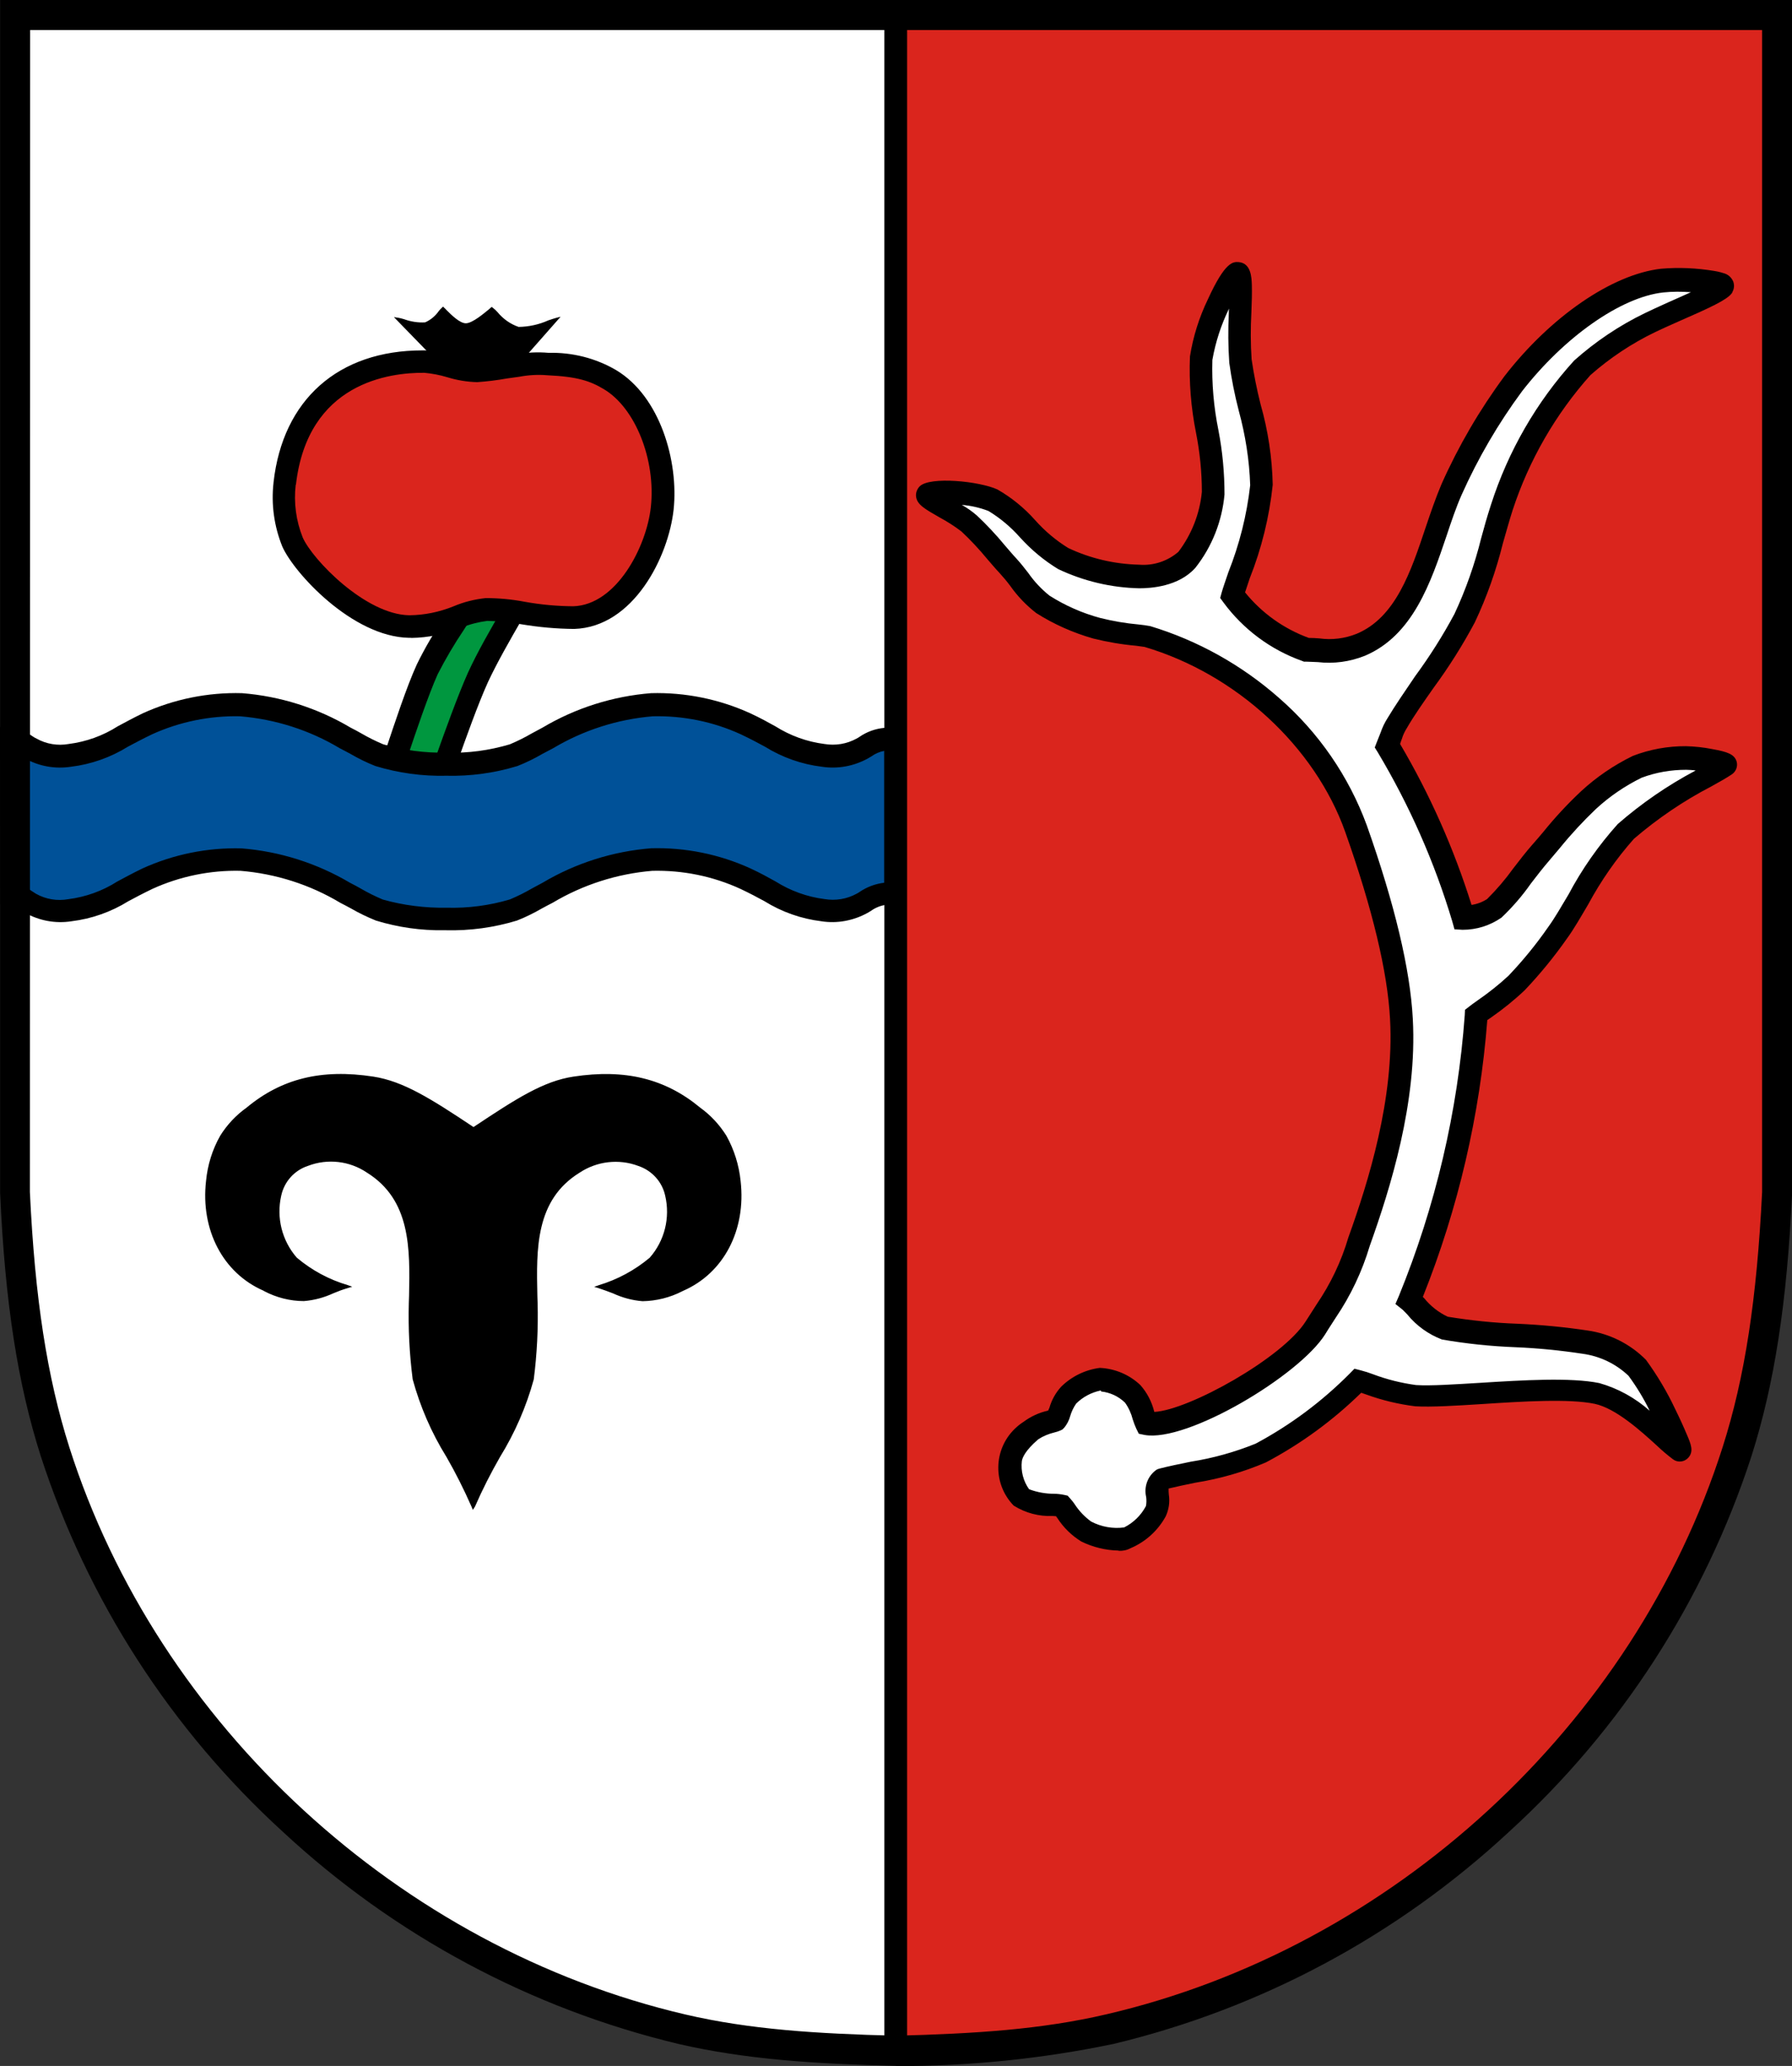
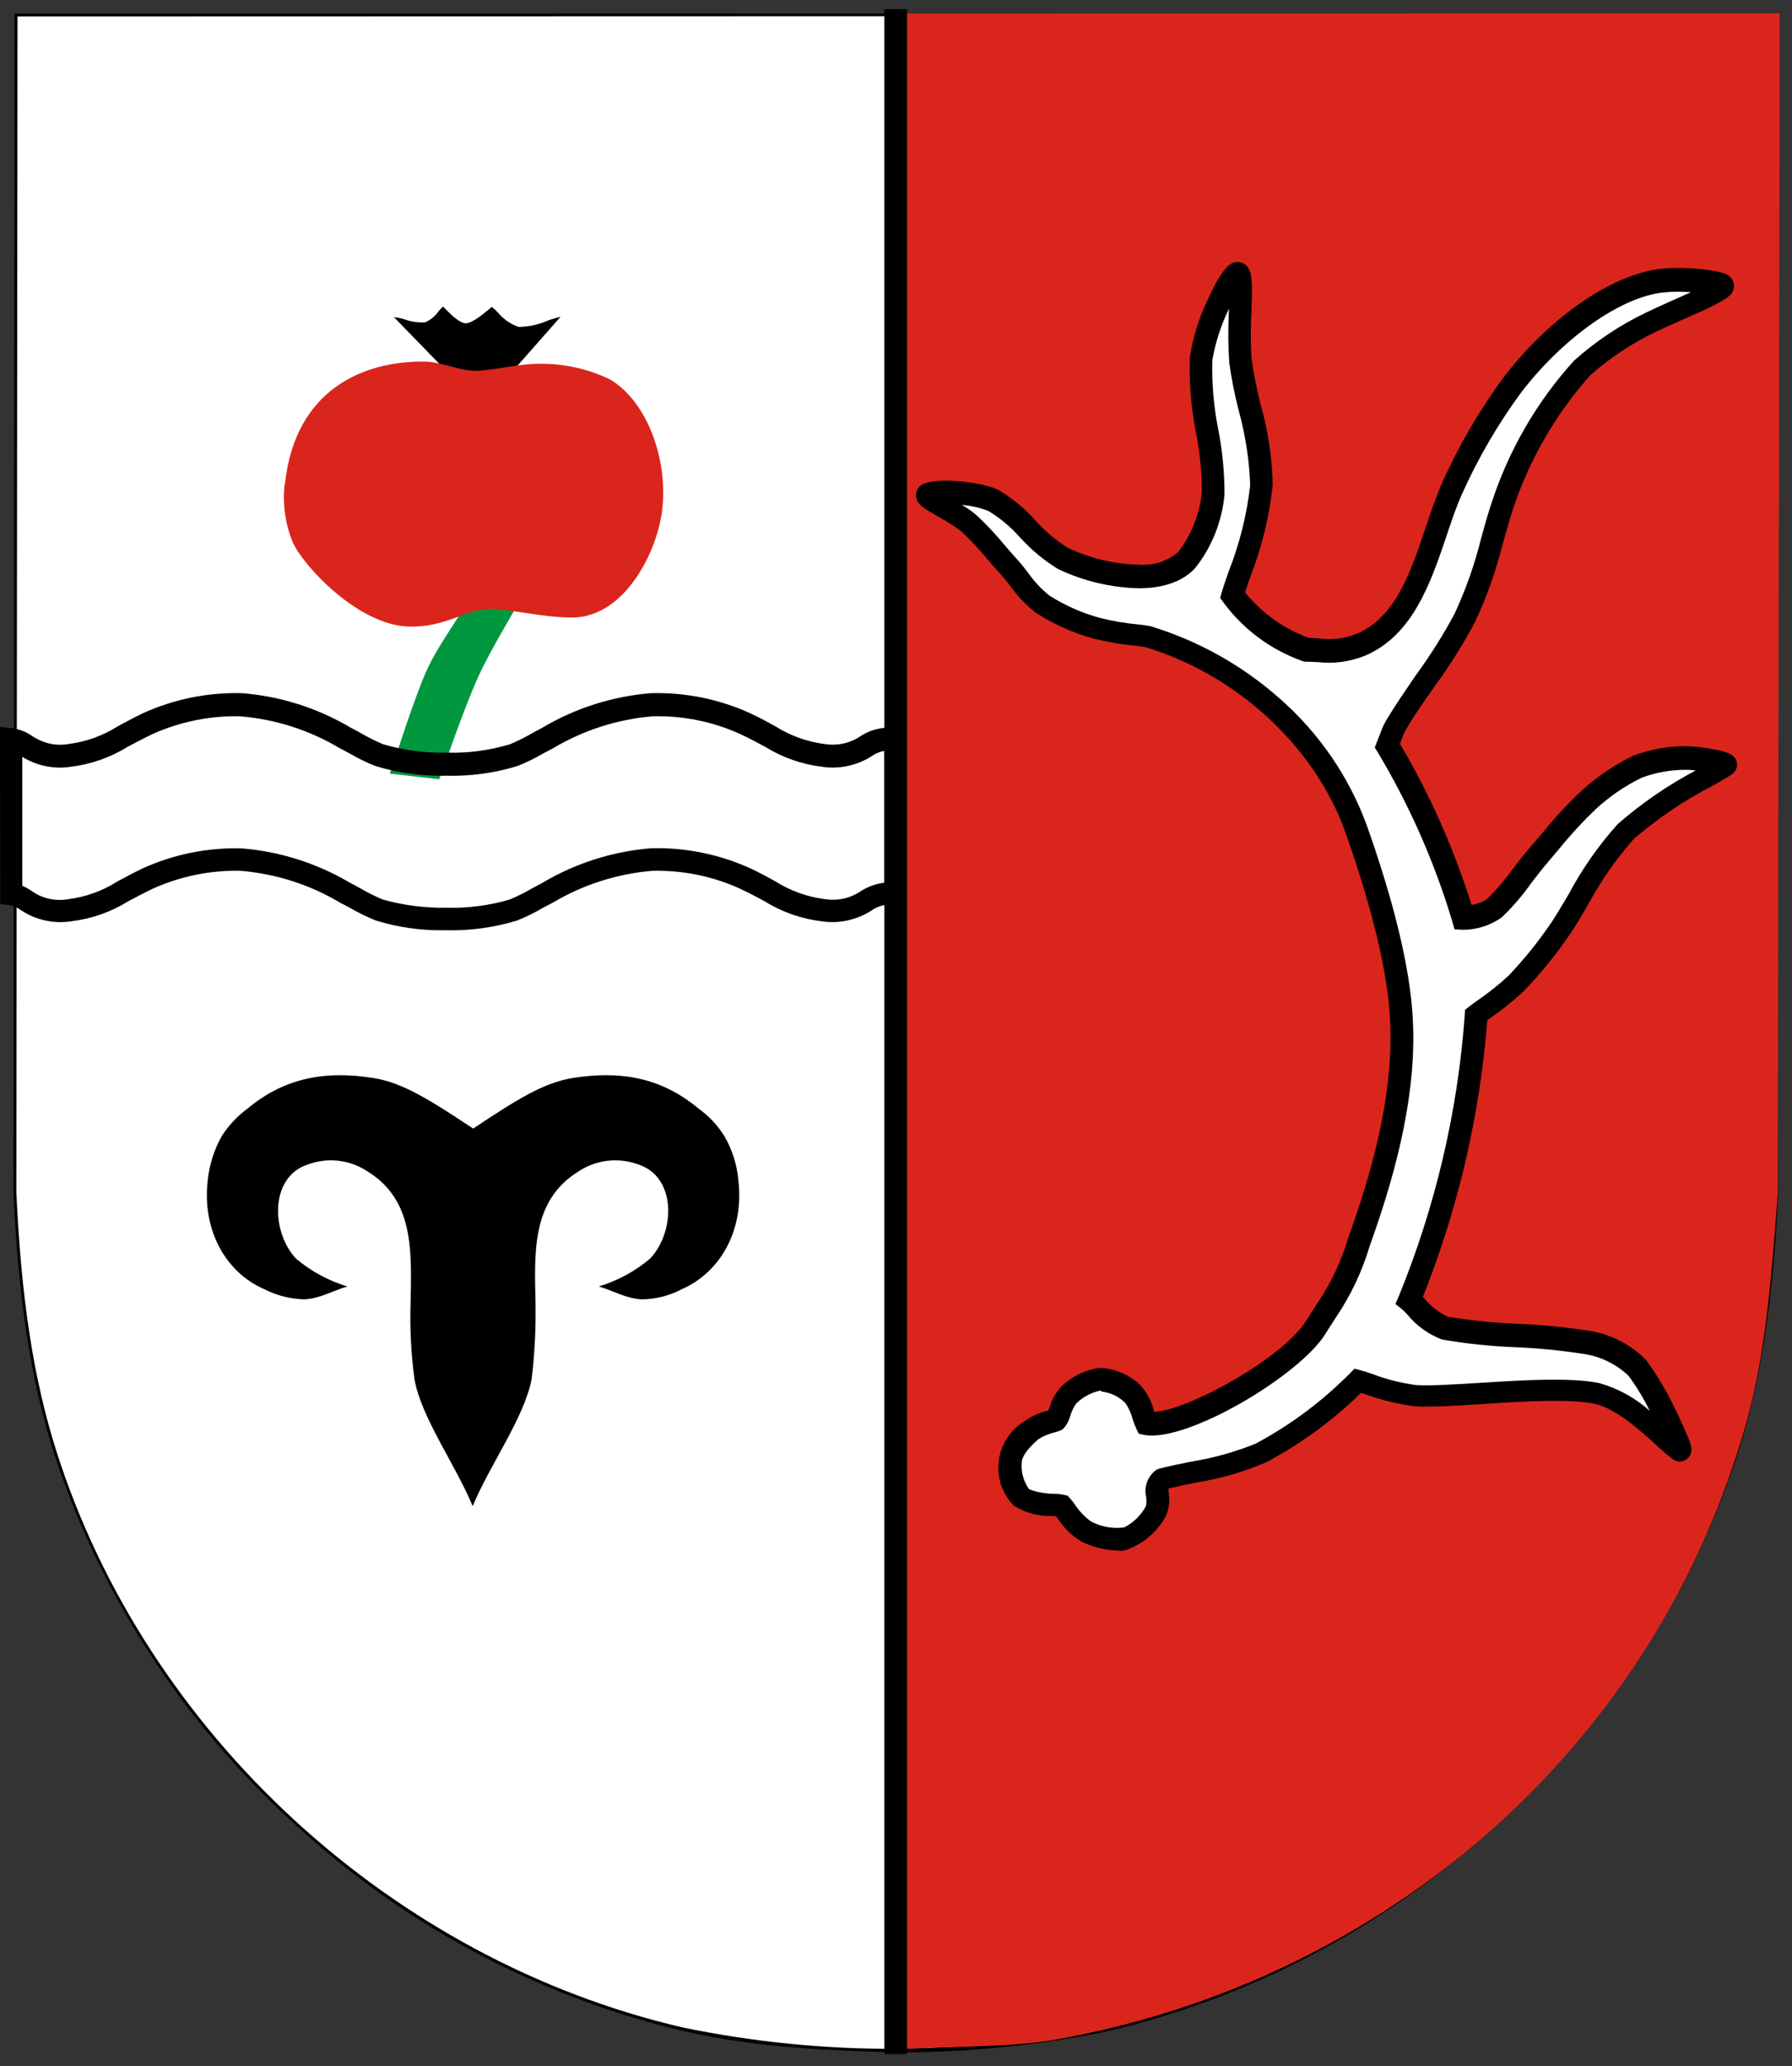
<svg xmlns="http://www.w3.org/2000/svg" id="Ebene_2" data-name="Ebene 2" viewBox="0 0 153.5 176.89">
  <rect x="0" y="0" width="153.5" height="176.89" fill="#333333" stroke="none" />
  <defs>
    <style>      .cls-1 {        fill: #da251d;      }      .cls-1, .cls-2, .cls-3, .cls-4, .cls-5, .cls-6 {        stroke-width: 0px;      }      .cls-1, .cls-2, .cls-4, .cls-5, .cls-6 {        fill-rule: evenodd;      }      .cls-4 {        fill: #00973f;      }      .cls-5 {        fill: #005198;      }      .cls-6 {        fill: #fff;      }    </style>
  </defs>
  <g id="Ebene_1-2" data-name="Ebene 1">
    <g id="COA_Hirschberg_an_der_Bergstraße" data-name="COA Hirschberg an der Bergstraße">
      <g id="Gruppe_947" data-name="Gruppe 947">
        <g id="Gruppe_939" data-name="Gruppe 939">
          <path id="Pfad_1625" data-name="Pfad 1625" class="cls-6" d="M76.74,175.58c6.15.02,12.29-.61,18.31-1.85,24.89-5.79,46.04-25.32,53.72-49.44,2.24-7.02,3.07-14.49,3.43-22.21l-.48-100.81H1.36l-.1,100.81c.35,7.72,1.2,15.19,3.43,22.21,7.68,24.12,28.83,43.65,53.72,49.44,5.67,1.33,11.52,1.68,18.31,1.85h0Z" />
          <path id="Pfad_1626" data-name="Pfad 1626" class="cls-3" d="M76.74,175.72h0c-6.97-.17-12.74-.54-18.33-1.85-12.47-2.98-23.96-9.14-33.36-17.87-9.44-8.6-16.49-19.51-20.45-31.65-1.95-6.14-3.01-13.01-3.45-22.25L1.24,1.16h150.6v.14l.48,100.81c-.43,9.28-1.49,16.15-3.43,22.25-3.96,12.15-11.01,23.05-20.46,31.65-9.39,8.74-20.89,14.89-33.36,17.87-6.03,1.24-12.17,1.86-18.33,1.85h0ZM1.5,1.41l-.1,100.67c.42,9.22,1.49,16.05,3.43,22.17,7.7,24.2,28.75,43.55,53.63,49.34,6.01,1.24,12.14,1.86,18.27,1.83,6.89-.17,12.64-.54,18.27-1.85,24.87-5.79,45.93-25.16,53.63-49.34,1.93-6.08,2.99-12.91,3.42-22.17l-.48-100.67h-74.85l-75.22.02Z" />
        </g>
        <g id="Gruppe_940" data-name="Gruppe 940">
          <path id="Pfad_1627" data-name="Pfad 1627" class="cls-2" d="M40.5,128.94c1.47-3.55,4.4-7.54,5.04-10.86.26-2.16.37-4.34.33-6.52-.08-4.27-.37-8.76,3.67-11.25,1.52-1.02,3.44-1.24,5.15-.6,3.24,1.04,3.18,5.73,1,8.05-1.29,1.09-2.79,1.9-4.4,2.39,1.22.35,2.39,1.06,3.7,1.1,1.19-.01,2.36-.31,3.42-.87,3.3-1.45,5.33-5.04,4.84-9.28-.11-1.35-.52-2.65-1.2-3.82-.57-.92-1.32-1.72-2.2-2.35-3.36-2.82-6.95-3.22-10.73-2.64-2.55.39-4.9,1.89-8.59,4.34-3.67-2.43-6.06-3.96-8.61-4.34-3.78-.58-7.37-.17-10.73,2.64-.87.64-1.62,1.44-2.2,2.35-.66,1.18-1.07,2.48-1.2,3.82-.48,4.24,1.54,7.84,4.84,9.28,1.06.54,2.23.84,3.42.87,1.31-.04,2.49-.75,3.7-1.1-1.61-.49-3.11-1.3-4.4-2.39-2.16-2.32-2.22-7,1-8.05,1.71-.64,3.63-.42,5.15.6,4.03,2.49,3.74,6.98,3.67,11.25-.07,2.18.04,4.36.33,6.52.58,3.3,3.51,7.31,4.98,10.86h.02Z" />
-           <path id="Pfad_1628" data-name="Pfad 1628" class="cls-3" d="M40.5,129.27l-.12-.29c-.64-1.45-1.35-2.87-2.14-4.24-1.28-2.06-2.25-4.3-2.89-6.64-.28-2.18-.39-4.37-.33-6.56l.02-.6c.08-4.03.15-8.2-3.61-10.54-1.48-1-3.36-1.22-5.04-.58-1.17.38-2.04,1.35-2.3,2.55-.43,1.88.06,3.85,1.33,5.31,1.28,1.08,2.76,1.88,4.36,2.35l.39.14-.39.12c-.41.12-.82.27-1.22.44-.8.37-1.65.6-2.53.67-1.18,0-2.35-.3-3.4-.85l-.06-.04c-3.47-1.51-5.4-5.21-4.92-9.4.13-1.36.54-2.69,1.22-3.88.59-.94,1.35-1.75,2.25-2.39,2.99-2.49,6.43-3.34,10.85-2.66,2.57.39,4.94,1.89,8.59,4.32,3.65-2.43,6-3.94,8.57-4.32,4.4-.67,7.85.17,10.85,2.66.9.65,1.65,1.46,2.24,2.4.67,1.2,1.08,2.52,1.22,3.88.48,4.21-1.45,7.89-4.92,9.4l-.08.04c-1.05.54-2.22.83-3.4.85-.88-.07-1.73-.3-2.53-.67-.4-.15-.81-.31-1.22-.44l-.39-.12.39-.14c1.6-.48,3.08-1.28,4.36-2.35,1.28-1.45,1.77-3.43,1.33-5.31-.26-1.2-1.14-2.16-2.3-2.55-1.67-.63-3.55-.41-5.04.58-3.78,2.34-3.7,6.5-3.61,10.54l.02.6c.06,2.19-.05,4.39-.33,6.56-.64,2.34-1.62,4.58-2.89,6.64-.79,1.38-1.51,2.79-2.14,4.24l-.18.28ZM28.38,99.2c1.13.02,2.23.36,3.17.98,3.9,2.41,3.82,6.66,3.74,10.75l-.02.6c-.05,2.17.05,4.34.31,6.5.64,2.31,1.61,4.52,2.88,6.56.73,1.33,1.47,2.7,2.03,3.99.56-1.29,1.31-2.66,2.03-3.99,1.26-2.04,2.23-4.25,2.88-6.56.27-2.16.37-4.33.31-6.5l-.02-.6c-.08-4.11-.17-8.34,3.74-10.77,1.55-1.04,3.5-1.27,5.25-.62,1.24.41,2.18,1.44,2.47,2.72.45,1.97-.07,4.03-1.41,5.54-1.2,1.02-2.59,1.8-4.09,2.3.29.1.58.21.87.33.77.36,1.6.58,2.45.66,1.14-.01,2.27-.3,3.28-.83l.08-.04c3.36-1.47,5.23-5.06,4.77-9.15-.12-1.33-.52-2.62-1.18-3.78-.57-.91-1.31-1.7-2.18-2.34-2.97-2.47-6.25-3.28-10.63-2.62-2.53.39-4.88,1.89-8.53,4.32l-.08.04-.08-.04c-3.65-2.43-6.02-3.94-8.57-4.32-4.38-.67-7.66.14-10.63,2.62-.87.63-1.61,1.43-2.18,2.34-.65,1.17-1.05,2.45-1.18,3.78-.46,4.09,1.39,7.68,4.77,9.15l.06.04c1.02.52,2.14.8,3.28.83.85-.07,1.68-.3,2.45-.66.29-.12.58-.23.87-.33-1.5-.48-2.9-1.27-4.09-2.3-1.34-1.51-1.86-3.57-1.41-5.54.29-1.28,1.23-2.31,2.47-2.72.69-.22,1.42-.33,2.14-.35h0Z" />
        </g>
        <g id="Gruppe_941" data-name="Gruppe 941">
          <path id="Pfad_1629" data-name="Pfad 1629" class="cls-2" d="M47.66,27.33c-.54.13-2.34.93-3.26.77s-1.91-1.41-2.28-1.68c-.31.25-1.52,1.37-2.22,1.37s-1.68-1.14-1.95-1.37c-.25.21-.85,1.16-1.51,1.31-.8,0-1.6-.14-2.35-.4,2.37,2.43,4.73,4.86,7.1,7.29,2.16-2.41,4.3-4.85,6.46-7.29Z" />
          <path id="Pfad_1630" data-name="Pfad 1630" class="cls-3" d="M41.21,34.83l-7.47-7.68.39.06c.12.02.27.06.48.12.58.21,1.2.31,1.81.27.47-.21.87-.54,1.16-.96.09-.11.18-.21.29-.31l.08-.08.08.08c.08.07.16.15.23.23.39.39,1.12,1.12,1.64,1.12.58,0,1.6-.89,2.01-1.22.06-.04.1-.1.13-.12l.08-.06.08.06c.16.12.3.25.43.4.47.57,1.09,1.01,1.79,1.25.88-.01,1.75-.2,2.55-.56.29-.1.52-.17.66-.21l.39-.1-6.79,7.7ZM34.5,27.57l6.7,6.87,6.06-6.85c-.07.02-.14.05-.21.08-.84.36-1.75.55-2.66.56-.76-.26-1.43-.72-1.95-1.33-.12-.12-.23-.23-.33-.31-.02.02-.04.04-.06.04-.58.63-1.33,1.07-2.16,1.29-.62,0-1.37-.73-1.81-1.18l-.13-.13c-.06.06-.12.12-.17.19-.33.46-.77.83-1.29,1.06-.65.04-1.31-.05-1.93-.27t-.04-.02Z" />
        </g>
        <g id="Gruppe_942" data-name="Gruppe 942">
          <path id="Pfad_1631" data-name="Pfad 1631" class="cls-4" d="M37.62,66.73c.56-1.45,2.14-6.14,3.32-8.72,1.06-2.35,3.09-5.65,3.72-6.81l-4.42-.06c-.46,1.1-2.66,3.99-3.65,6.17-1.14,2.51-2.66,7.45-3.2,8.93,1.41.15,2.82.33,4.23.48h0Z" />
-           <path id="Pfad_1632" data-name="Pfad 1632" class="cls-3" d="M38.26,67.77l-.73-.08c-.71-.08-1.43-.15-2.14-.25-.7-.08-1.39-.17-2.1-.25l-1.22-.14.4-1.16c.13-.39.35-1.02.6-1.77.71-2.12,1.77-5.35,2.64-7.24.69-1.41,1.48-2.76,2.37-4.05.46-.67.88-1.36,1.25-2.08l.25-.6,6.66.08-.75,1.41c-.19.35-.46.83-.83,1.47-.89,1.54-2.1,3.65-2.86,5.29-.85,1.87-1.93,4.9-2.64,6.91-.27.75-.48,1.35-.64,1.76l-.27.72ZM34.69,65.42l.93.12c.46.06.93.12,1.39.15.12-.29.23-.64.37-1.02.73-2.05,1.83-5.11,2.7-7.06.79-1.74,2.03-3.9,2.95-5.46h0l-2.18-.02c-.27.48-.66,1.08-1.12,1.8-.82,1.22-1.57,2.49-2.24,3.8-.81,1.81-1.87,4.96-2.57,7.04-.09.21-.16.43-.23.66h0Z" />
        </g>
        <g id="Gruppe_943" data-name="Gruppe 943">
          <path id="Pfad_1633" data-name="Pfad 1633" class="cls-1" d="M24.39,41.41c-.2,1.7.03,3.42.68,5,.87,2.01,5.63,7.16,10,7.24,3.03.06,4.55-1.33,6.64-1.49,1.58-.12,4.94.77,7.47.71,4.32-.13,7.16-5.58,7.56-9.36.44-4.17-1.25-9.09-4.48-11.02-2.45-1.18-5.2-1.6-7.89-1.2-1.12.15-2.76.44-3.49.46-1.49.04-3.05-.77-4.51-.79-5.31-.06-11.08,2.43-11.96,10.44h0Z" />
-           <path id="Pfad_1634" data-name="Pfad 1634" class="cls-3" d="M35.21,54.61h-.17c-4.86-.08-9.88-5.58-10.86-7.82-.7-1.73-.96-3.61-.75-5.46v-.02c.79-7.1,5.56-11.31,12.76-11.31h.19c.81.03,1.62.18,2.39.43.68.22,1.38.34,2.08.37.44-.02,1.41-.15,2.26-.29.39-.06.77-.12,1.12-.17.91-.17,1.84-.21,2.76-.13,2.02-.05,4.02.45,5.77,1.47,3.8,2.26,5.38,7.85,4.94,11.96-.44,4.03-3.43,10.05-8.51,10.21-1.52-.01-3.04-.15-4.54-.4-.96-.18-1.94-.27-2.91-.29-.76.1-1.51.29-2.22.58-1.37.56-2.83.86-4.3.88ZM25.33,41.51c-.18,1.53.03,3.08.6,4.51.83,1.89,5.37,6.6,9.13,6.66,1.3-.01,2.59-.28,3.8-.77.87-.37,1.8-.6,2.74-.7,1.11,0,2.22.1,3.32.31,1.38.25,2.78.38,4.19.39,3.7-.12,6.27-5.09,6.64-8.49.44-4.05-1.33-8.49-4.01-10.09-1.18-.71-2.26-1.08-4.86-1.2-.81-.07-1.62-.02-2.41.13-.33.04-.7.1-1.08.15-.83.15-1.67.25-2.51.31-.88-.02-1.76-.17-2.6-.43-.63-.19-1.28-.31-1.93-.37-2.97-.03-9.99.83-11,9.57h0Z" />
        </g>
        <g id="Gruppe_944" data-name="Gruppe 944">
-           <path id="Pfad_1635" data-name="Pfad 1635" class="cls-5" d="M76.74,76.63v-13.26c-.3-.08-.6-.1-.91-.06-.71.09-1.38.36-1.95.79-1.02.55-2.19.76-3.34.58-2.82-.33-3.78-1.35-6.66-2.7-2.51-1.14-5.25-1.7-8.01-1.64-3.15.25-6.2,1.22-8.92,2.84-.95.55-1.93,1.05-2.93,1.49-1.86.56-3.8.82-5.75.77-1.95.05-3.89-.21-5.75-.77-1-.45-1.98-.94-2.93-1.49-2.71-1.62-5.76-2.59-8.92-2.84-2.76-.06-5.5.5-8.01,1.64-2.88,1.35-3.84,2.37-6.66,2.7-1.15.18-2.32-.02-3.34-.58-.5-.38-1.07-.64-1.68-.77l.02,13.24c.61.13,1.19.4,1.68.79,1.02.55,2.19.76,3.34.58,2.82-.33,3.78-1.35,6.66-2.7,2.51-1.14,5.25-1.7,8.01-1.64,3.15.25,6.2,1.22,8.92,2.84.95.55,1.93,1.05,2.93,1.49,1.86.56,3.8.82,5.75.77,1.95.06,3.89-.21,5.75-.77,1-.45,1.98-.94,2.93-1.49,2.71-1.62,5.76-2.59,8.91-2.84,2.76-.06,5.5.5,8.01,1.64,2.88,1.35,3.84,2.37,6.66,2.7,1.15.18,2.32-.02,3.34-.58.59-.43,1.28-.71,2.01-.81.79,0,.68.04.83.08h0Z" />
          <path id="Pfad_1636" data-name="Pfad 1636" class="cls-3" d="M38.03,79.65c-1.97.03-3.94-.25-5.83-.83-.74-.3-1.45-.64-2.14-1.04-.29-.15-.6-.33-.91-.48-2.6-1.56-5.53-2.49-8.55-2.74-2.59-.06-5.17.47-7.53,1.54-.81.39-1.49.75-2.07,1.06-1.48.92-3.15,1.51-4.88,1.72-1.36.21-2.74-.04-3.94-.71-.15-.1-.31-.19-.44-.27-.24-.2-.54-.34-.85-.39l-.87-.1-.02-15.18,1.06.12c.63.09,1.22.33,1.74.7.11.07.21.14.33.19.84.47,1.81.63,2.76.46,1.49-.19,2.92-.7,4.19-1.51.62-.33,1.31-.71,2.16-1.12,2.66-1.21,5.57-1.8,8.49-1.72,3.28.26,6.47,1.27,9.3,2.95.33.17.64.33.93.5.6.35,1.23.66,1.87.93,1.75.51,3.57.75,5.4.71h.04c1.83.06,3.65-.19,5.4-.71.64-.27,1.27-.58,1.87-.93.31-.17.62-.33.93-.5,2.83-1.68,6.02-2.69,9.3-2.95,2.92-.08,5.83.51,8.49,1.72.87.4,1.56.79,2.16,1.12,1.27.8,2.7,1.32,4.19,1.51.95.16,1.92,0,2.76-.46.09-.04.17-.1.25-.15.64-.44,1.37-.7,2.14-.77.34-.03.69-.01,1.02.06l.87.02v15.47l-1.22-.31c-.05-.02-.1-.04-.15-.06-.06,0-.17-.02-.44-.02-.45.07-.88.25-1.25.52l-.29.17c-1.2.66-2.58.92-3.94.71-1.73-.21-3.4-.8-4.88-1.72-.6-.33-1.25-.67-2.07-1.06-2.36-1.08-4.93-1.6-7.53-1.54-3.02.25-5.95,1.19-8.55,2.74-.31.15-.62.33-.91.48-.69.4-1.4.75-2.14,1.04-1.97.6-4.02.88-6.08.83h-.18ZM38.28,77.72h0c1.83.05,3.65-.19,5.4-.71.64-.27,1.27-.58,1.87-.93.31-.17.62-.33.93-.5,2.83-1.68,6.02-2.69,9.3-2.95,2.92-.08,5.83.51,8.49,1.72.87.4,1.56.79,2.16,1.12,1.27.8,2.7,1.32,4.19,1.51.95.16,1.92,0,2.76-.46.09-.04.17-.1.25-.15.63-.43,1.36-.7,2.12-.79v-11.29c-.4.07-.79.24-1.12.48l-.29.17c-1.2.66-2.58.92-3.94.71-1.73-.21-3.4-.8-4.88-1.72-.6-.33-1.25-.67-2.07-1.06-2.36-1.08-4.93-1.6-7.53-1.54-3.02.25-5.95,1.19-8.55,2.74-.31.15-.6.33-.91.48-.69.4-1.4.75-2.14,1.04-1.97.6-4.02.88-6.08.83-2.06.05-4.11-.23-6.08-.83-.74-.29-1.45-.64-2.14-1.04-.29-.15-.6-.33-.91-.48-2.6-1.56-5.53-2.49-8.55-2.74-2.59-.06-5.17.47-7.53,1.54-.81.39-1.49.75-2.07,1.06-1.48.92-3.15,1.51-4.88,1.72-1.36.21-2.74-.04-3.94-.71-.08-.04-.15-.1-.23-.14v11.04c.3.13.58.29.85.48.12.08.23.15.33.21.84.47,1.81.63,2.76.46,1.49-.19,2.92-.7,4.19-1.51.62-.33,1.31-.71,2.16-1.12,2.66-1.21,5.57-1.8,8.49-1.72,3.28.26,6.46,1.27,9.3,2.95.33.17.64.33.93.5.6.35,1.23.66,1.87.93,1.78.5,3.62.73,5.46.7h0Z" />
        </g>
        <g id="Gruppe_945" data-name="Gruppe 945">
          <path id="Pfad_1637" data-name="Pfad 1637" class="cls-1" d="M152.29,102.08c0-33.65.14-67.29.14-100.94-26.2,0-49.5.02-75.7.02v174.33c3.84-.33,9.49-.12,13.66-.85,28.6-5.09,51.56-25.38,59.24-52.97,1.66-6,2.14-12.62,2.66-19.59Z" />
        </g>
        <g id="Gruppe_946" data-name="Gruppe 946">
          <path id="Pfad_1638" data-name="Pfad 1638" class="cls-6" d="M99.55,126.67c2.55-.66,6.41-1.14,8.47-2.22,3.08-1.63,5.89-3.73,8.34-6.22,1.6.59,3.25,1.03,4.94,1.29,3.42.19,11.77-.98,15.53-.19,2.8.58,5.89,4.09,7.04,4.9.46.33-2.28-5.54-3.63-7.08-1.21-1.19-2.77-1.97-4.46-2.2-2.74-.56-9.49-.6-12.02-1.2-1.25-.31-2.55-2.01-3.05-2.41,3.19-7.79,5.13-16.03,5.73-24.43,2.81-1.82,5.19-4.23,6.98-7.06,1.56-2.16,3.43-6.27,5.83-8.66s7.12-4.71,8.53-5.65c.25-.17-2.22-.66-3.36-.64-1.43,0-2.85.25-4.19.75-1.53.74-2.94,1.7-4.19,2.86-1.45,1.41-2.81,2.92-4.07,4.5-1.35,1.54-2.88,3.84-3.98,4.79-.79.52-1.72.8-2.66.81-1.55-5.15-3.73-10.1-6.48-14.72.21-.68.49-1.33.85-1.95,1.54-2.62,4.3-5.98,5.77-8.97,1.64-3.34,2.14-6.23,3.17-9.48,1.43-4.42,3.77-8.49,6.89-11.95,1.75-1.54,3.7-2.85,5.79-3.88,1.23-.64,5.65-2.37,6.21-3.05.04-.08-.1-.15-.17-.17-.08-.03-.15-.06-.23-.08-.16-.05-.32-.08-.48-.1-1.42-.24-2.87-.3-4.3-.17-4.09.46-9.17,4.19-12.76,8.84-2.09,2.82-3.86,5.85-5.29,9.05-1.95,4.4-2.84,11.19-7.8,13.28-1.64.7-2.62.48-4.65.43-2.52-.89-4.72-2.52-6.31-4.67.44-1.6,2.37-6.18,2.49-9.42.12-3.34-1.47-7.6-1.81-10.63-.27-2.47.33-7.43-.23-7.47s-2.84,4.61-3.13,7.22c-.35,3.13,1.23,8.68,1.02,11.56-.19,2.08-.97,4.06-2.24,5.71-1.11,1.02-2.59,1.54-4.09,1.43-2.25-.05-4.47-.57-6.5-1.54-2.08-1.1-4.09-4.09-6.02-5.02-1.68-.79-5.23-.79-5.58-.46s2.47,1.51,3.53,2.45c1.14,1,2.28,2.47,3.32,3.61.87,1.21,1.88,2.31,2.99,3.3,1.43.9,2.98,1.59,4.61,2.04,1.42.33,2.87.56,4.32.7,7.47,2.2,14.95,8.16,17.89,16.46,1.2,3.38,3.59,10.48,3.9,16.31.39,7.37-2.22,15.13-3.63,19.05-1.56,4.36-1.76,4.23-3.72,7.37-2.14,3.4-11.44,8.74-14.47,8.16-.27-.54-.5-1.89-1.18-2.51-.76-.71-1.76-1.14-2.8-1.2-1.02.17-1.96.65-2.7,1.37-.58.54-.81,1.83-1.08,2.1-.76.19-1.48.51-2.14.93-.82.61-1.43,1.47-1.74,2.45-.15,1.17.19,2.36.93,3.28.73.66,2.97.6,3.47.71.35.37,1.2,1.76,2.1,2.2,1.08.55,2.31.75,3.51.58,1.04-.47,1.89-1.27,2.43-2.28.48-.83-.29-2.32.54-2.78h0Z" />
          <path id="Pfad_1639" data-name="Pfad 1639" class="cls-3" d="M95.8,132.76c-1.1-.02-2.18-.29-3.17-.77-.83-.51-1.54-1.2-2.07-2.03-.04-.04-.07-.09-.1-.14-.1,0-.19-.02-.29-.02-1.18.05-2.34-.26-3.34-.89-1.79-1.84-1.75-4.78.09-6.57.23-.22.47-.42.74-.59.62-.46,1.32-.79,2.07-.96.02,0,.04-.02.06-.02.04-.08.06-.17.1-.23.19-.67.53-1.28,1-1.8.9-.89,2.07-1.46,3.32-1.62,1.3.06,2.53.58,3.47,1.47.57.64.97,1.41,1.18,2.24,0,.02.02.04.02.06,2.95-.15,11-4.63,12.97-7.76.37-.58.66-1.04.93-1.45,1.2-1.76,2.12-3.69,2.72-5.73,1.72-4.77,3.94-11.89,3.57-18.68-.21-4.05-1.51-9.46-3.84-16.04-2.59-7.29-9.32-13.51-17.19-15.84-.17-.02-.42-.06-.73-.1-1.24-.11-2.46-.32-3.67-.62-1.72-.49-3.37-1.22-4.88-2.18-.85-.66-1.6-1.44-2.22-2.32-.29-.39-.6-.76-.93-1.12-.35-.37-.7-.79-1.04-1.18-.69-.84-1.43-1.63-2.22-2.37-.59-.45-1.22-.85-1.87-1.2-1.27-.73-1.91-1.08-2.01-1.77-.04-.33.08-.65.31-.89.89-.87,5.11-.44,6.66.27,1.22.7,2.31,1.59,3.24,2.64.82.92,1.77,1.72,2.82,2.37,1.9.9,3.97,1.38,6.08,1.43,1.22.1,2.43-.3,3.36-1.1,1.13-1.49,1.83-3.26,2.01-5.13,0-1.7-.17-3.39-.5-5.06-.43-2.15-.61-4.35-.52-6.54.27-1.7.79-3.35,1.54-4.9,1.49-3.26,2.16-3.2,2.62-3.18,1.08.08,1.12,1.33,1.14,1.95.02.64,0,1.49-.04,2.39-.07,1.32-.07,2.65.02,3.98.19,1.3.45,2.59.77,3.86.64,2.24.99,4.56,1.04,6.89-.29,2.75-.95,5.44-1.97,8.01-.15.44-.29.87-.4,1.2,1.43,1.77,3.32,3.12,5.46,3.9.33,0,.62.02.89.04,1.08.15,2.18.02,3.2-.39,3.34-1.39,4.65-5.31,5.92-9.11.44-1.31.87-2.55,1.35-3.69,1.46-3.28,3.27-6.38,5.4-9.26,3.96-5.11,9.22-8.72,13.41-9.2,1.53-.13,3.06-.06,4.57.19.19.03.38.07.56.12.08.02.19.06.33.1.33.11.6.37.73.7.1.28.08.59-.06.85l-.04.1-.06.08c-.44.54-1.74,1.16-4.61,2.41-.79.35-1.52.68-1.91.87-2.01.97-3.88,2.21-5.56,3.69-2.99,3.35-5.26,7.29-6.66,11.56-.31.96-.56,1.91-.83,2.82-.58,2.34-1.38,4.61-2.41,6.79-1.04,1.95-2.22,3.82-3.53,5.6-.87,1.24-1.68,2.39-2.28,3.43-.19.3-.34.61-.44.95-.04.12-.1.25-.15.43,2.56,4.34,4.61,8.97,6.12,13.78.47-.07.93-.24,1.33-.5.82-.81,1.57-1.69,2.24-2.62.54-.7,1.1-1.43,1.64-2.04.31-.35.62-.71.93-1.08,1-1.24,2.08-2.4,3.24-3.49,1.32-1.22,2.82-2.24,4.44-3.03,1.45-.56,3-.84,4.55-.83.76.02,1.51.1,2.26.25,1.29.23,1.87.44,2.07,1.04.13.42-.04.88-.4,1.12-.4.27-1,.62-1.77,1.04-2.37,1.23-4.59,2.74-6.62,4.48-1.52,1.71-2.83,3.6-3.92,5.62-.64,1.08-1.23,2.12-1.81,2.91-1.1,1.57-2.31,3.05-3.63,4.44-.9.85-1.87,1.63-2.89,2.34-.12.08-.21.15-.31.21-.63,8.13-2.49,16.12-5.52,23.7.04.04.06.08.1.1.55.68,1.24,1.23,2.03,1.6,1.97.32,3.96.53,5.96.6,2.02.09,4.03.28,6.02.58,1.9.27,3.65,1.15,5,2.51.97,1.33,1.81,2.74,2.51,4.23.39.79.73,1.54.98,2.14.37.85.62,1.47.14,2.01-.34.38-.91.44-1.31.14-.49-.37-.95-.76-1.39-1.18-1.39-1.27-3.51-3.18-5.31-3.57-2.2-.46-6.17-.21-9.69.02-2.22.14-4.32.27-5.69.19-1.44-.18-2.86-.52-4.23-1.02-.14-.04-.27-.1-.4-.14-2.42,2.37-5.17,4.38-8.16,5.96-1.93.83-3.96,1.41-6.04,1.74-.83.17-1.6.33-2.3.5,0,.17,0,.35.02.52.1.64,0,1.29-.27,1.87-.67,1.22-1.73,2.18-3.01,2.72-.31.17-.66.24-1.02.22ZM94.3,119.06h-.04c-.79.17-1.51.55-2.08,1.12-.22.32-.39.67-.5,1.04-.1.38-.28.74-.54,1.04l-.14.14-.17.08c-.17.07-.34.13-.52.17-.49.12-.95.31-1.37.58-1.14.98-1.37,1.6-1.41,1.87-.1.85.12,1.71.62,2.41.69.26,1.42.39,2.16.39.29,0,.58.04.87.1l.27.06.19.21c.16.18.31.36.44.56.37.56.84,1.05,1.39,1.45.87.45,1.85.63,2.82.5.8-.4,1.45-1.04,1.87-1.83.05-.25.05-.52.02-.77-.21-.88.13-1.8.87-2.33l.12-.06.12-.04c.81-.21,1.74-.4,2.72-.6,1.9-.3,3.76-.82,5.54-1.54,2.98-1.59,5.7-3.62,8.08-6.02l.39-.4.54.14c.35.09.7.2,1.04.33,1.19.45,2.44.76,3.7.93,1.25.08,3.3-.06,5.48-.19,3.65-.23,7.76-.48,10.21.02,1.6.45,3.08,1.27,4.32,2.37-.51-1.05-1.12-2.05-1.81-2.99-1.08-1.03-2.46-1.69-3.94-1.89-1.91-.29-3.82-.48-5.75-.56-2.11-.08-4.21-.3-6.29-.66-1.16-.44-2.19-1.18-2.97-2.14-.17-.17-.37-.39-.44-.44l-.58-.46.29-.67c3.14-7.68,5.05-15.81,5.65-24.08l.02-.44.35-.27c.17-.13.4-.31.71-.52.94-.65,1.83-1.35,2.66-2.12,1.25-1.31,2.4-2.72,3.43-4.21.52-.71,1.1-1.72,1.72-2.76,1.15-2.17,2.57-4.19,4.21-6.02,2.04-1.78,4.28-3.32,6.68-4.59-.27-.04-.54-.05-.81-.06-1.3,0-2.6.22-3.82.68-1.43.7-2.75,1.6-3.92,2.68-1.09,1.04-2.12,2.15-3.07,3.32l-.93,1.1c-.5.58-1.04,1.27-1.56,1.95-.74,1.06-1.59,2.04-2.53,2.93-.98.68-2.13,1.04-3.32,1.04l-.7-.04-.19-.68c-1.52-5.08-3.67-9.94-6.39-14.49l-.25-.4.17-.44c.15-.39.25-.64.33-.83.15-.44.35-.86.6-1.25.66-1.1,1.49-2.3,2.35-3.57,1.25-1.7,2.38-3.48,3.38-5.35.97-2.08,1.73-4.24,2.28-6.46.25-.93.52-1.89.85-2.9,1.47-4.57,3.89-8.78,7.12-12.33,1.82-1.62,3.85-2.99,6.04-4.05.42-.21,1.16-.54,2.01-.93.54-.23,1.25-.56,1.95-.87-.79-.06-1.58-.06-2.37.02-3.63.4-8.49,3.82-12.1,8.47-2.04,2.76-3.77,5.73-5.17,8.86-.46,1.04-.87,2.24-1.29,3.51-1.35,3.99-2.88,8.53-7,10.27-1.28.51-2.66.7-4.03.54-.31-.02-.66-.02-1.02-.04h-.17l-.15-.06c-2.7-.96-5.05-2.71-6.75-5.02l-.27-.37.12-.44c.12-.43.33-1.02.58-1.76.95-2.39,1.58-4.89,1.87-7.45-.07-2.16-.41-4.3-.98-6.39-.35-1.35-.62-2.71-.81-4.09-.1-1.42-.11-2.84-.04-4.26,0-.13,0-.26.02-.39-.68,1.39-1.16,2.87-1.43,4.4-.06,2.02.12,4.04.52,6.02.35,1.81.52,3.65.52,5.5-.21,2.29-1.07,4.47-2.49,6.27-1.43,1.62-3.84,1.76-4.8,1.76-2.41-.05-4.77-.61-6.95-1.64-1.22-.74-2.32-1.66-3.28-2.72-.78-.88-1.69-1.65-2.7-2.26-.73-.28-1.5-.46-2.28-.52.46.26.89.56,1.29.91.85.8,1.65,1.65,2.39,2.55.35.4.67.79,1,1.14.37.4.7.83,1.02,1.24.51.73,1.12,1.38,1.81,1.93,1.34.85,2.81,1.5,4.34,1.91,1.08.27,2.19.46,3.3.56.37.04.67.08.87.12l.12.02c4.07,1.23,7.83,3.33,11.02,6.14,3.39,2.95,5.98,6.7,7.53,10.92,2.39,6.75,3.72,12.33,3.94,16.58.39,7.14-1.93,14.51-3.69,19.43-.65,2.18-1.63,4.25-2.91,6.14-.25.4-.56.85-.91,1.43-2.24,3.55-11.85,9.28-15.48,8.61l-.48-.1-.21-.42c-.12-.26-.22-.53-.31-.81-.13-.51-.35-1-.66-1.43-.55-.54-1.28-.88-2.05-.96h0Z" />
        </g>
      </g>
      <g id="Gruppe_948" data-name="Gruppe 948">
-         <path id="Pfad_1640" data-name="Pfad 1640" class="cls-3" d="M76.74,176.88h-.04c-7.02-.17-12.87-.56-18.56-1.87-12.68-3.03-24.35-9.29-33.9-18.16-9.58-8.74-16.73-19.82-20.74-32.15-1.99-6.23-3.07-13.2-3.49-22.54V0h153.5v102.16c-.44,9.38-1.51,16.32-3.49,22.54-4.02,12.34-11.17,23.41-20.77,32.15-9.55,8.87-21.22,15.13-33.9,18.16-6.11,1.27-12.33,1.9-18.56,1.89l-.04-.02ZM2.56,102.06c.43,9.11,1.47,15.84,3.38,21.86,7.58,23.79,28.31,42.86,52.8,48.57,5.46,1.27,11.15,1.64,18,1.81,6.81-.17,12.49-.54,18.02-1.83,24.49-5.69,45.21-24.76,52.8-48.57,1.91-5.98,2.93-12.72,3.38-21.84V2.57H2.58l-.02,99.49Z" />
-       </g>
+         </g>
      <g id="Gruppe_949" data-name="Gruppe 949">
        <rect id="Rechteck_29" data-name="Rechteck 29" class="cls-3" x="75.75" y=".79" width="1.95" height="175.08" />
      </g>
    </g>
  </g>
</svg>